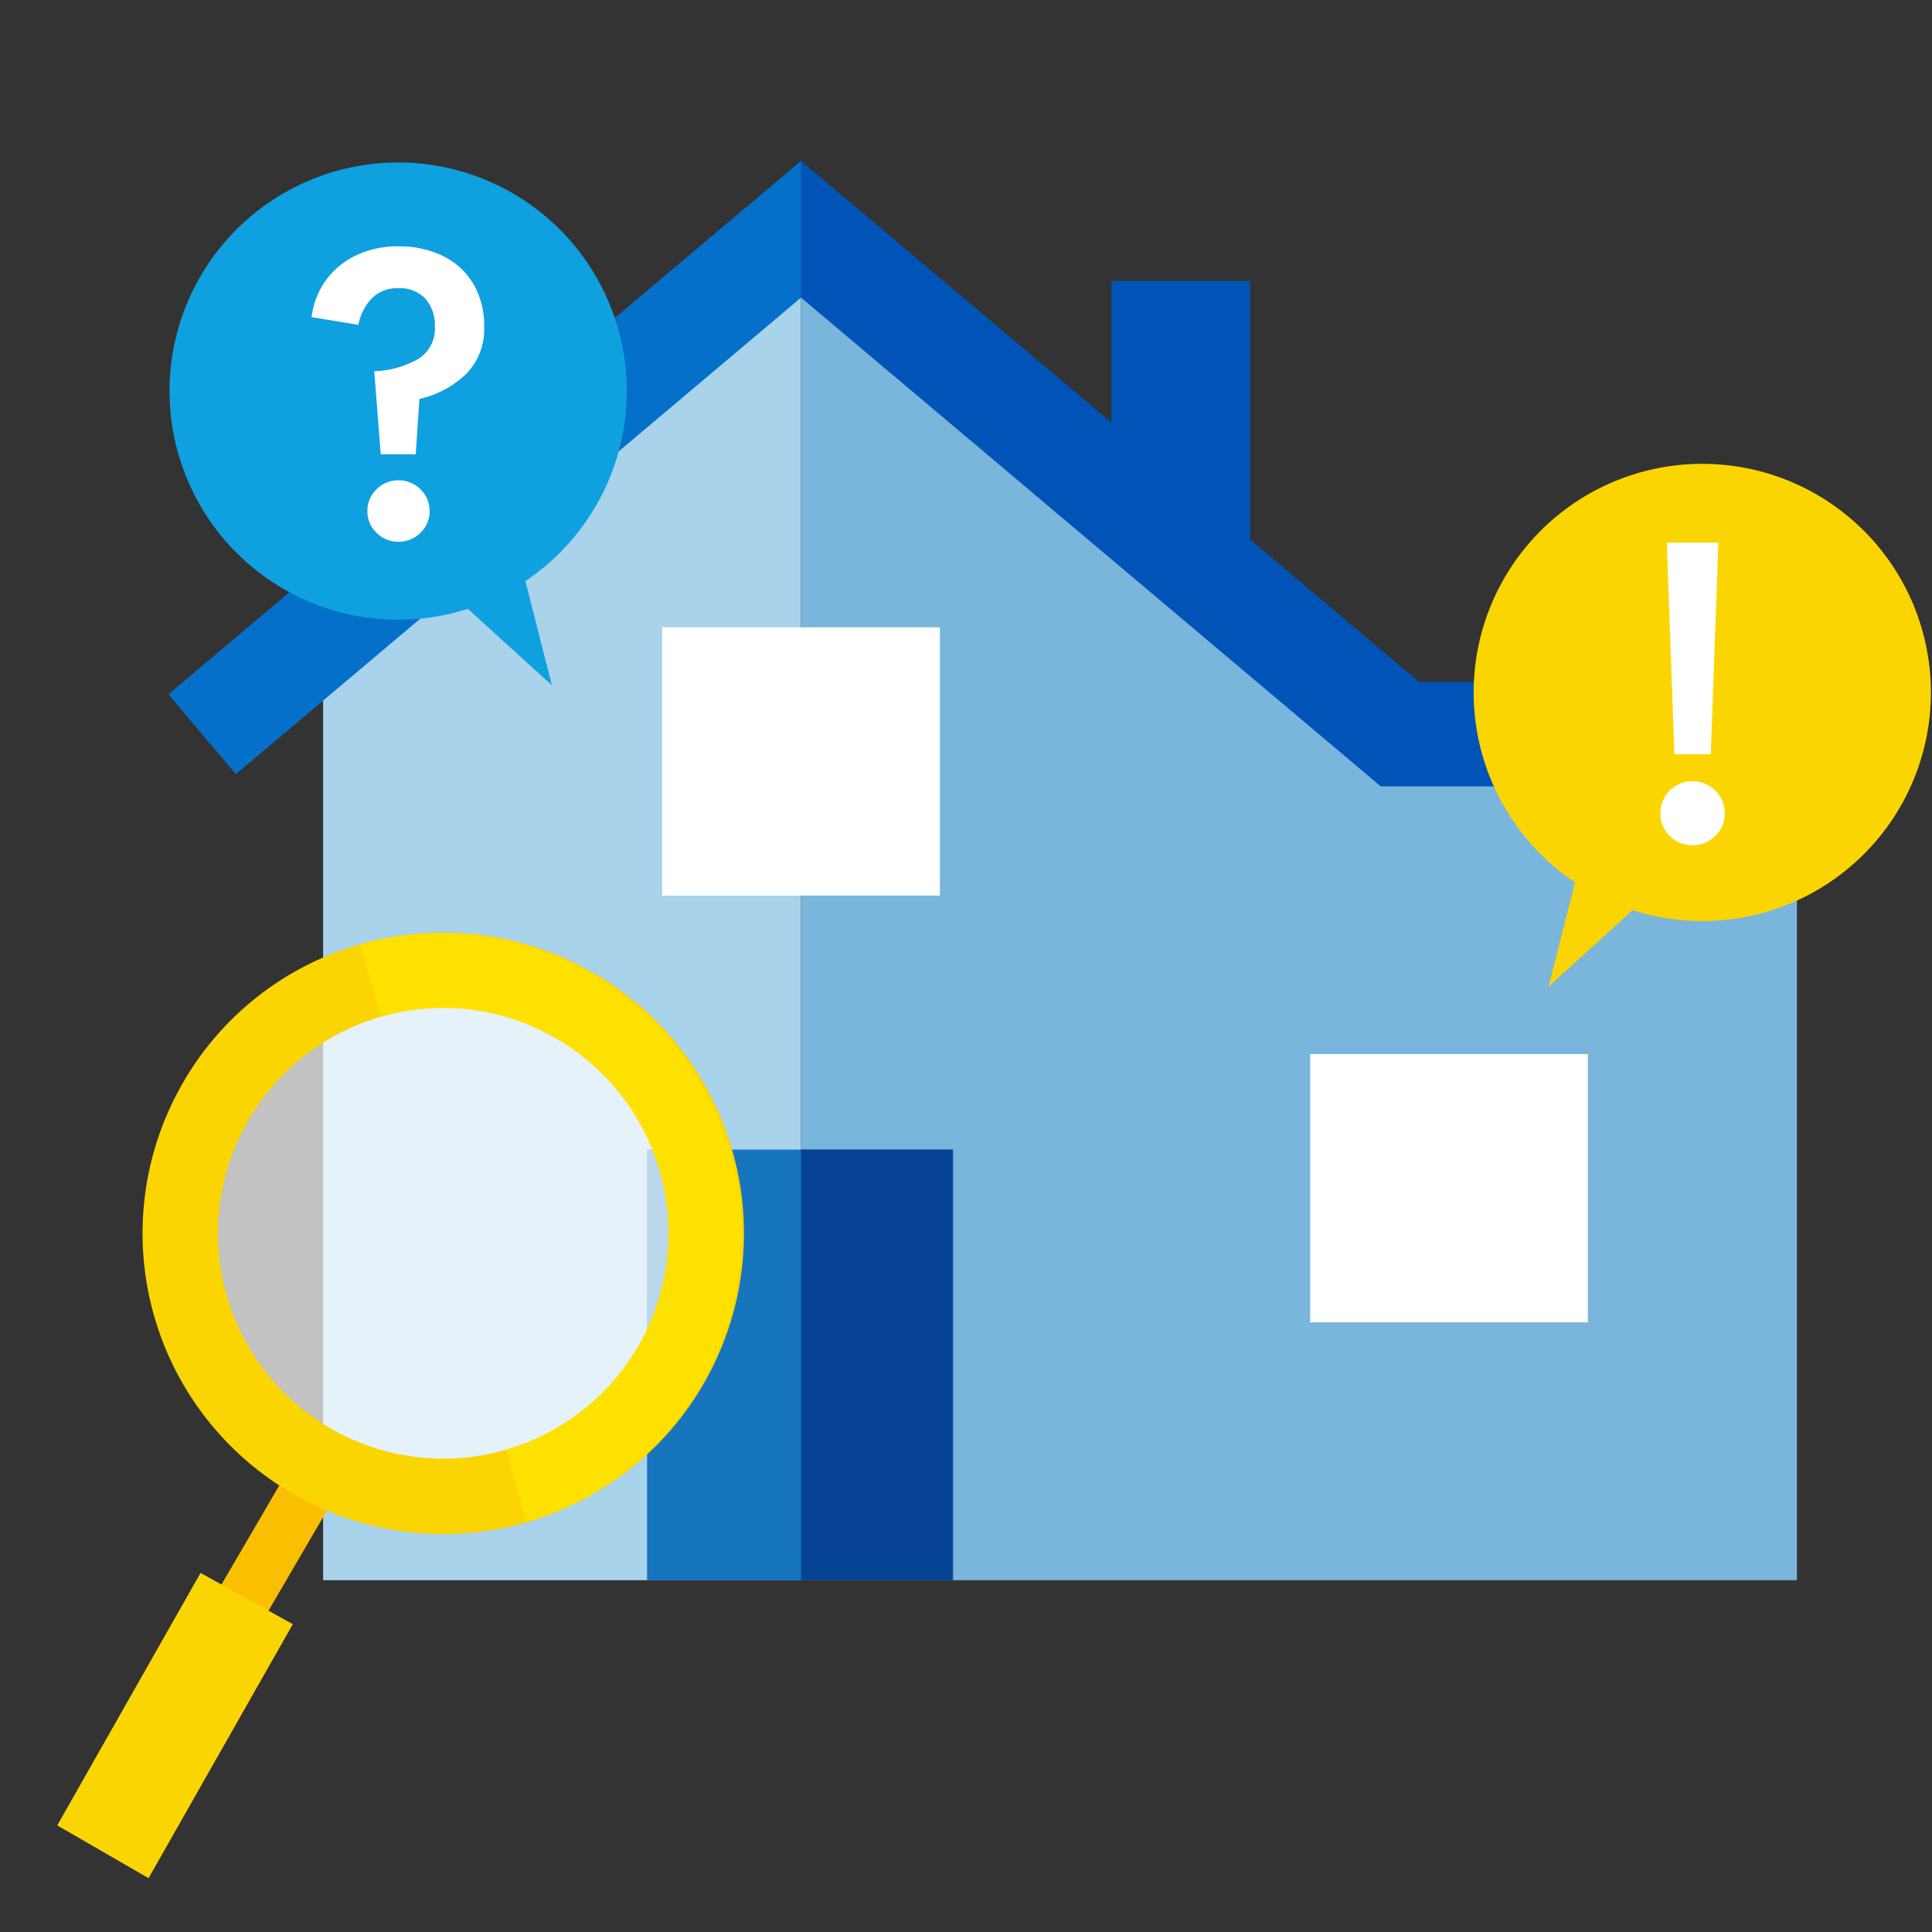
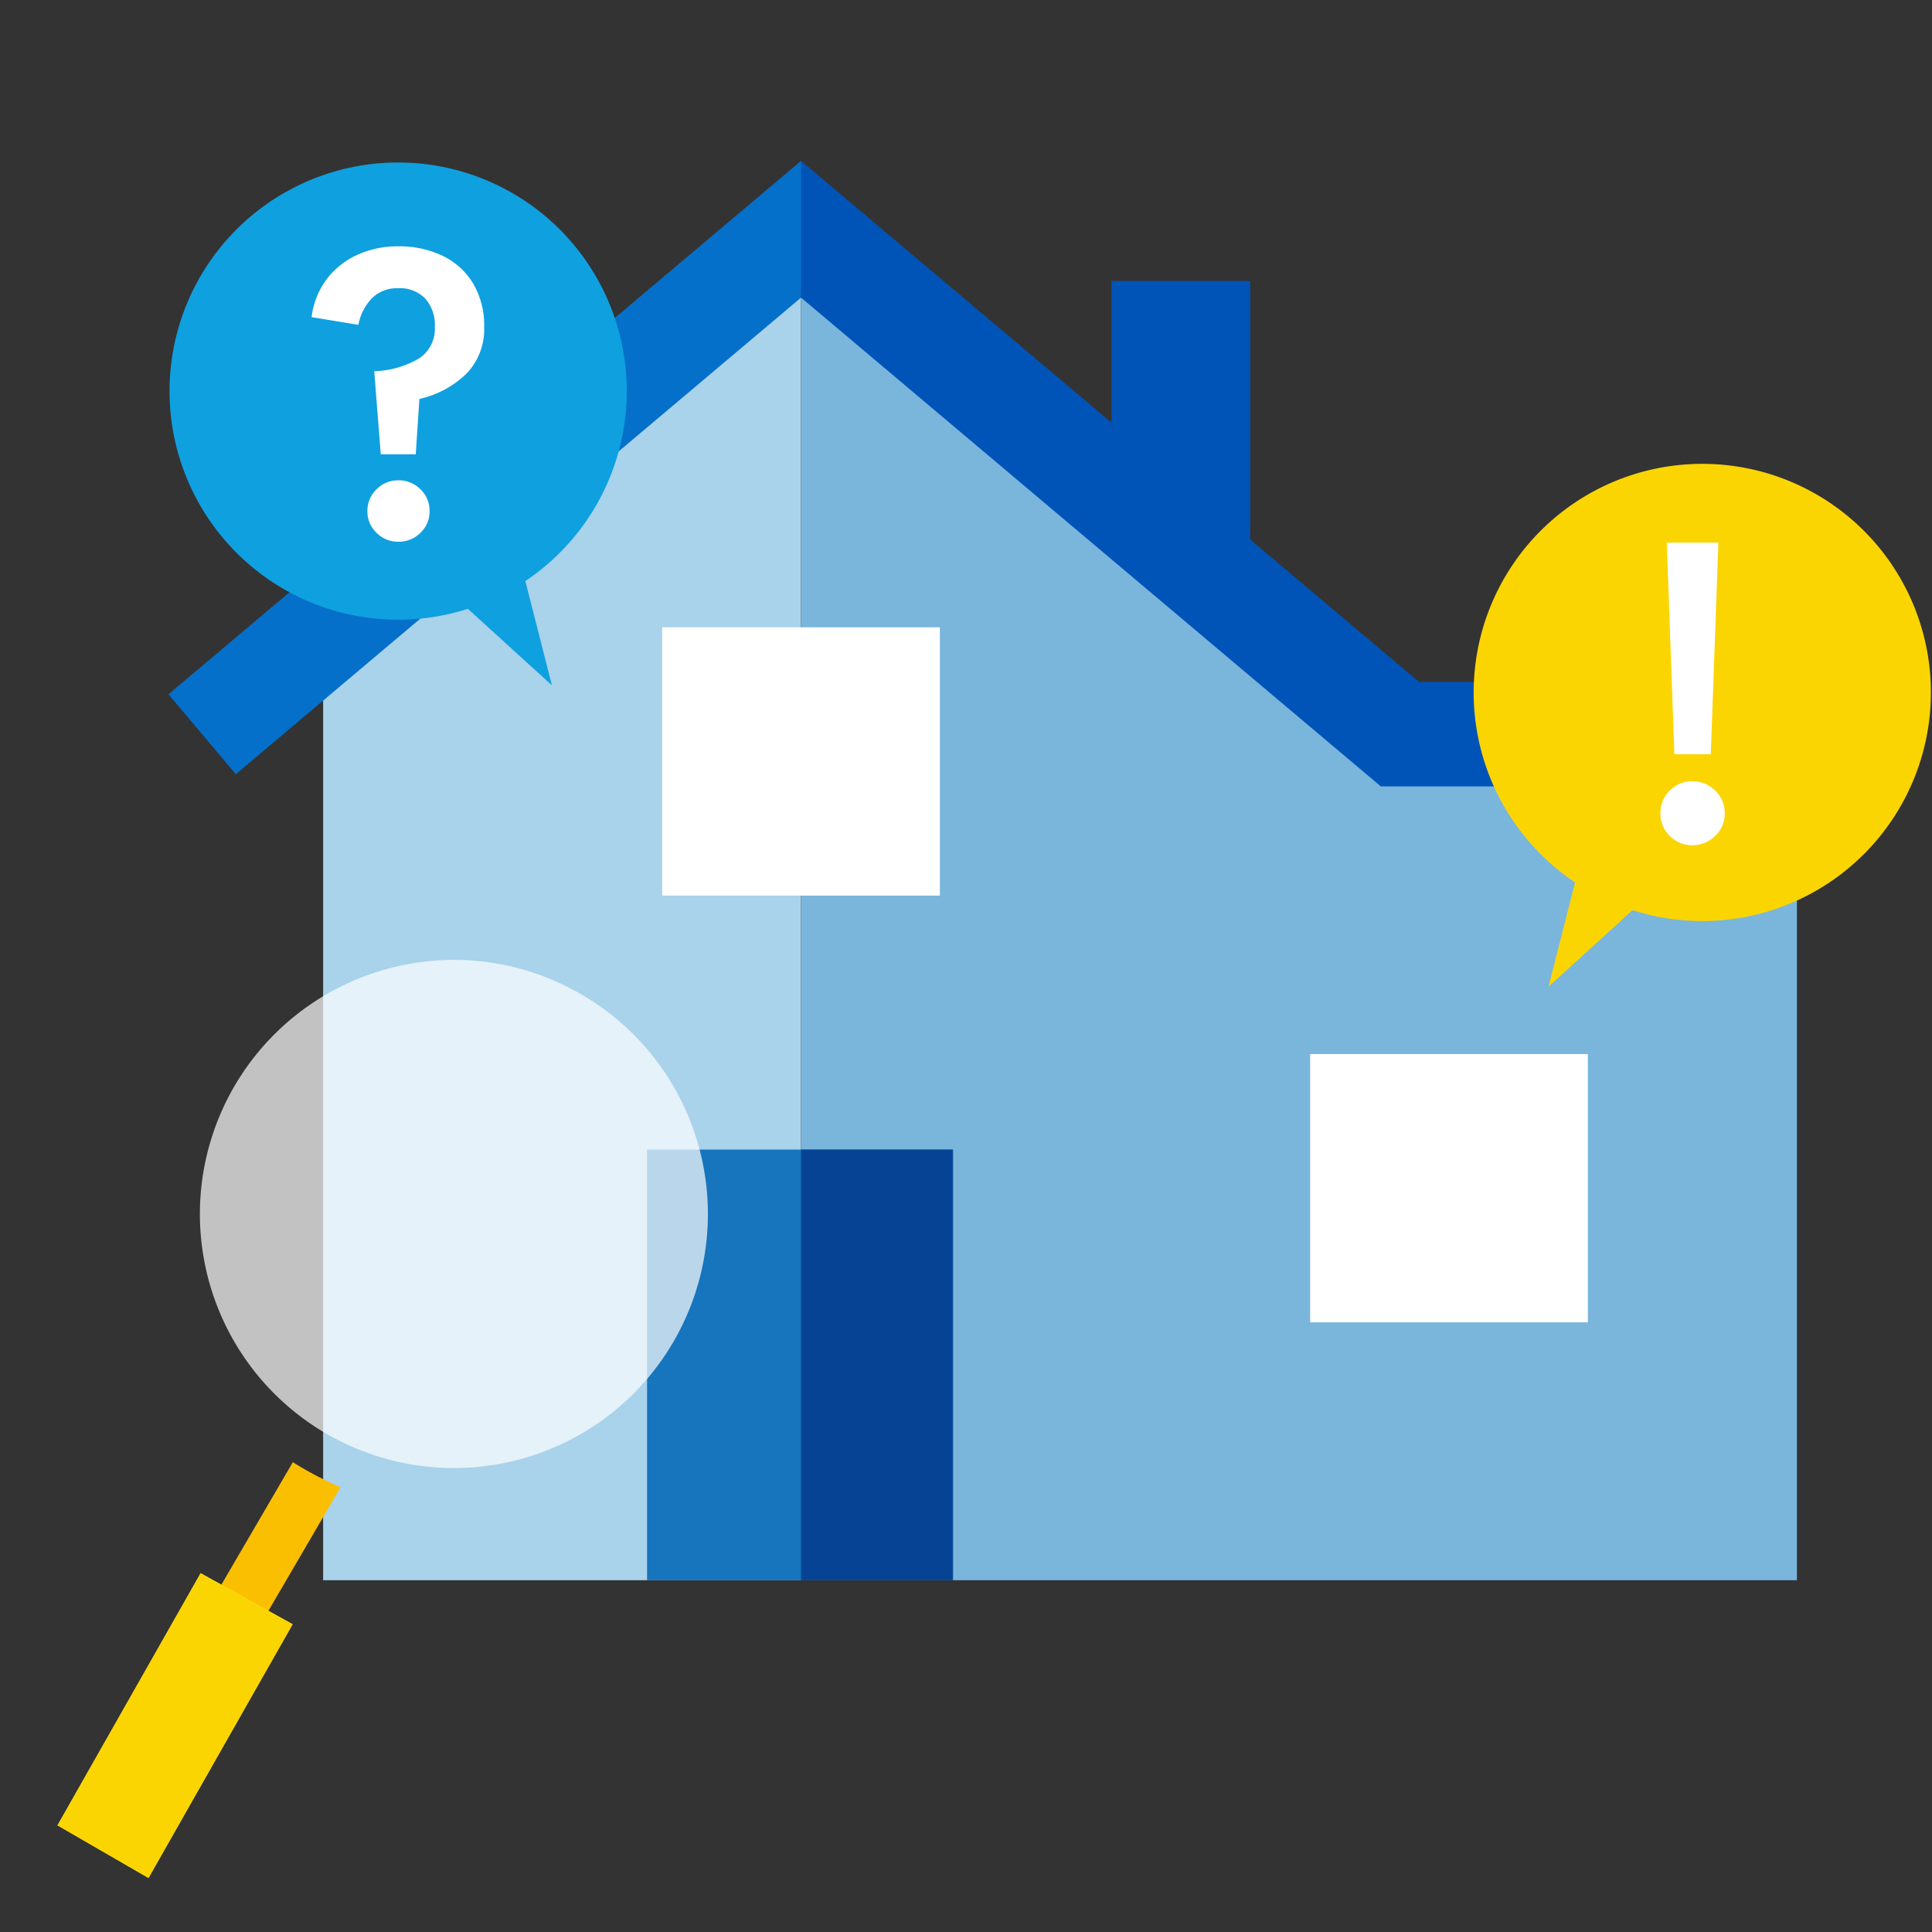
<svg xmlns="http://www.w3.org/2000/svg" width="100" height="100" viewBox="0 0 100 100">
  <rect x="0" y="0" width="100" height="100" fill="#333333" stroke="none" />
  <defs>
    <clipPath id="clip-path">
      <rect id="長方形_108119" data-name="長方形 108119" width="100" height="100" transform="translate(71 85)" fill="#fff" />
    </clipPath>
    <clipPath id="clip-path-2">
-       <path id="パス_1268900" data-name="パス 1268900" d="M.016,31.127A15.564,15.564,0,0,0,.016,0C-.056.017.143,30.982.016,31.127Z" transform="translate(0)" fill="#fff" />
-     </clipPath>
+       </clipPath>
    <clipPath id="clip-path-3">
-       <path id="パス_1268902" data-name="パス 1268902" d="M0,10.568,10.79,0l3.778,3.917L3.848,14.42Z" transform="translate(0)" fill="#fceb2c" />
-     </clipPath>
+       </clipPath>
  </defs>
  <g id="マスクグループ_239" data-name="マスクグループ 239" transform="translate(-71 -85)" clip-path="url(#clip-path)">
    <rect id="長方形_108118" data-name="長方形 108118" width="100" height="100" transform="translate(71 85)" fill="none" />
    <g id="グループ_51952" data-name="グループ 51952" transform="translate(0 -3)">
      <g id="グループ_51891" data-name="グループ 51891" transform="translate(181.719 182.328)">
        <path id="パス_1269263" data-name="パス 1269263" d="M69.182,19.643,44.446,40.5V89.57H69.182V19.643Z" transform="translate(-138.44 -102.105)" fill="#a9d2eb" />
        <path id="パス_1269264" data-name="パス 1269264" d="M181.776,89.57h51.547V45.782H214.387L181.776,19.643Z" transform="translate(-251.033 -102.105)" fill="#7ab5dc" />
        <rect id="長方形_114167" data-name="長方形 114167" width="7.181" height="13.745" transform="translate(-53.192 -79.783)" fill="#0054b7" />
        <rect id="長方形_114168" data-name="長方形 114168" width="14.374" height="13.886" transform="translate(-42.905 -39.769)" fill="#fff" />
        <path id="パス_1269266" data-name="パス 1269266" d="M32.742,0,0,27.609l3.487,4.136L32.742,7.078l1.8-3.538L32.742,0Z" transform="translate(-102 -86.001)" fill="#0470ca" />
-         <path id="パス_1269267" data-name="パス 1269267" d="M181.776,0V7.078l30.01,25.3h25.8v-5.41H213.763Z" transform="translate(-251.033 -86.001)" fill="#0054b7" />
+         <path id="パス_1269267" data-name="パス 1269267" d="M181.776,0V7.078l30.01,25.3h25.8v-5.41H213.763" transform="translate(-251.033 -86.001)" fill="#0054b7" />
        <rect id="長方形_114169" data-name="長方形 114169" width="14.374" height="13.886" transform="translate(-76.445 -61.858)" fill="#fff" />
        <rect id="長方形_114171" data-name="長方形 114171" width="15.847" height="22.291" transform="translate(-77.227 -34.826)" fill="#1675bc" />
        <rect id="長方形_114170" data-name="長方形 114170" width="7.846" height="22.291" transform="translate(-69.258 -34.826)" fill="#064394" />
      </g>
      <g id="グループ_51892" data-name="グループ 51892" transform="translate(116.586 174.335) rotate(164)">
        <path id="パス_1268885" data-name="パス 1268885" d="M0,5.405,5.65,0,7.62,1.97l-5.6,5.359A17.184,17.184,0,0,0,0,5.405" transform="translate(24.293 11.299)" fill="#fbbf02" />
        <g id="グループ_35704" data-name="グループ 35704" transform="translate(31.127 43.434) rotate(-180)">
          <g id="グループ_35711" data-name="グループ 35711" transform="translate(0 0.001)">
            <path id="パス_1268889" data-name="パス 1268889" d="M13.147,0a13.009,13.009,0,0,1,8.306,2.955A13.62,13.62,0,0,1,22.964,4.4,13.147,13.147,0,1,1,13.147,0" transform="translate(3.218 1.61)" fill="#fff" opacity="0.7" />
-             <path id="パス_1268899" data-name="パス 1268899" d="M4.556,4.561A15.565,15.565,0,0,0,25.927,27.179,15.568,15.568,0,0,0,27.177,5.205v0A16.808,16.808,0,0,0,25.4,3.5,15.618,15.618,0,0,0,15.564,0,15.462,15.462,0,0,0,4.556,4.561ZM10.87,26.24A11.662,11.662,0,0,1,7.8,6.86,11.677,11.677,0,0,1,15.564,3.9h.053a11.542,11.542,0,0,1,7.309,2.623,13.1,13.1,0,0,1,1.344,1.284A11.661,11.661,0,0,1,10.87,26.24Z" fill="#fbd501" />
          </g>
          <g id="マスクグループ_232" data-name="マスクグループ 232" transform="translate(15.547 0)" clip-path="url(#clip-path-2)">
            <path id="パス_1268899-2" data-name="パス 1268899" d="M4.556,4.561A15.565,15.565,0,0,0,25.927,27.179,15.568,15.568,0,0,0,27.177,5.205v0A16.808,16.808,0,0,0,25.4,3.5,15.618,15.618,0,0,0,15.564,0,15.462,15.462,0,0,0,4.556,4.561ZM10.87,26.24A11.662,11.662,0,0,1,7.8,6.86,11.677,11.677,0,0,1,15.564,3.9h.053a11.542,11.542,0,0,1,7.309,2.623,13.1,13.1,0,0,1,1.344,1.284A11.661,11.661,0,0,1,10.87,26.24Z" transform="translate(-15.547 0)" fill="#ffe200" opacity="0.9" style="mix-blend-mode: multiply;isolation: isolate" />
          </g>
        </g>
        <path id="パス_1268888" data-name="パス 1268888" d="M0,10.568,10.79,0l3.778,3.917L3.848,14.42Z" transform="translate(28.637 -0.001)" fill="#fceb2c" />
        <g id="マスクグループ_233" data-name="マスクグループ 233" transform="translate(28.637 -0.001)" clip-path="url(#clip-path-3)">
          <path id="パス_1268901" data-name="パス 1268901" d="M0,10.568,10.79,0l1.822,1.811L1.891,12.314Z" transform="translate(1.956 2.106)" fill="#ffe200" opacity="0.9" style="mix-blend-mode: multiply;isolation: isolate" />
        </g>
        <path id="パス_1268903" data-name="パス 1268903" d="M0,10.568,10.79,0l3.778,3.917L3.848,14.42Z" transform="translate(28.637 -0.001)" fill="#fbd501" />
      </g>
      <g id="グループ_51893" data-name="グループ 51893" transform="translate(147.252 111.926)">
        <path id="合体_88" data-name="合体 88" d="M5.274,21.748a11.833,11.833,0,1,1,2.975,1.437L3.9,27.142Z" transform="translate(0 0)" fill="#fbd501" />
        <path id="パス_1269269" data-name="パス 1269269" d="M-.938-4.469l-.394-10.953H1.34L.946-4.469ZM-.018.24A1.582,1.582,0,0,1-1.179-.242,1.582,1.582,0,0,1-1.661-1.4a1.608,1.608,0,0,1,.482-1.183A1.582,1.582,0,0,1-.018-3.067a1.645,1.645,0,0,1,1.194.482A1.59,1.59,0,0,1,1.669-1.4,1.565,1.565,0,0,1,1.176-.242,1.645,1.645,0,0,1-.018.24Z" transform="translate(11.352 19.581)" fill="#fff" />
      </g>
      <g id="グループ_51894" data-name="グループ 51894" transform="translate(79.719 96.328)">
        <path id="合体_88-2" data-name="合体 88" d="M5.274,5.394A11.833,11.833,0,1,0,8.249,3.957L3.9,0Z" transform="translate(23.747 27.142) rotate(180)" fill="#0fa0e0" />
        <path id="パス_1269270" data-name="パス 1269270" d="M-1.083-4.9-1.42-9.2A4.867,4.867,0,0,0,.917-9.872a1.837,1.837,0,0,0,.8-1.622,2.076,2.076,0,0,0-.495-1.464,1.809,1.809,0,0,0-1.4-.537,1.824,1.824,0,0,0-1.38.537A2.692,2.692,0,0,0-2.242-11.6L-4.664-12a4.122,4.122,0,0,1,.748-1.917A4.091,4.091,0,0,1-2.347-15.2a4.964,4.964,0,0,1,2.169-.463,5.136,5.136,0,0,1,2.306.495A3.73,3.73,0,0,1,3.7-13.737a4.243,4.243,0,0,1,.569,2.243A3.3,3.3,0,0,1,3.35-9.072,5.058,5.058,0,0,1,.917-7.766L.728-4.9ZM-.178-.373A1.557,1.557,0,0,1-1.3-.836a1.5,1.5,0,0,1-.474-1.116A1.529,1.529,0,0,1-1.3-3.09,1.557,1.557,0,0,1-.178-3.553,1.581,1.581,0,0,1,.97-3.09a1.529,1.529,0,0,1,.474,1.137A1.5,1.5,0,0,1,.97-.836,1.581,1.581,0,0,1-.178-.373Z" transform="translate(12.072 20.086)" fill="#fff" />
      </g>
    </g>
  </g>
</svg>